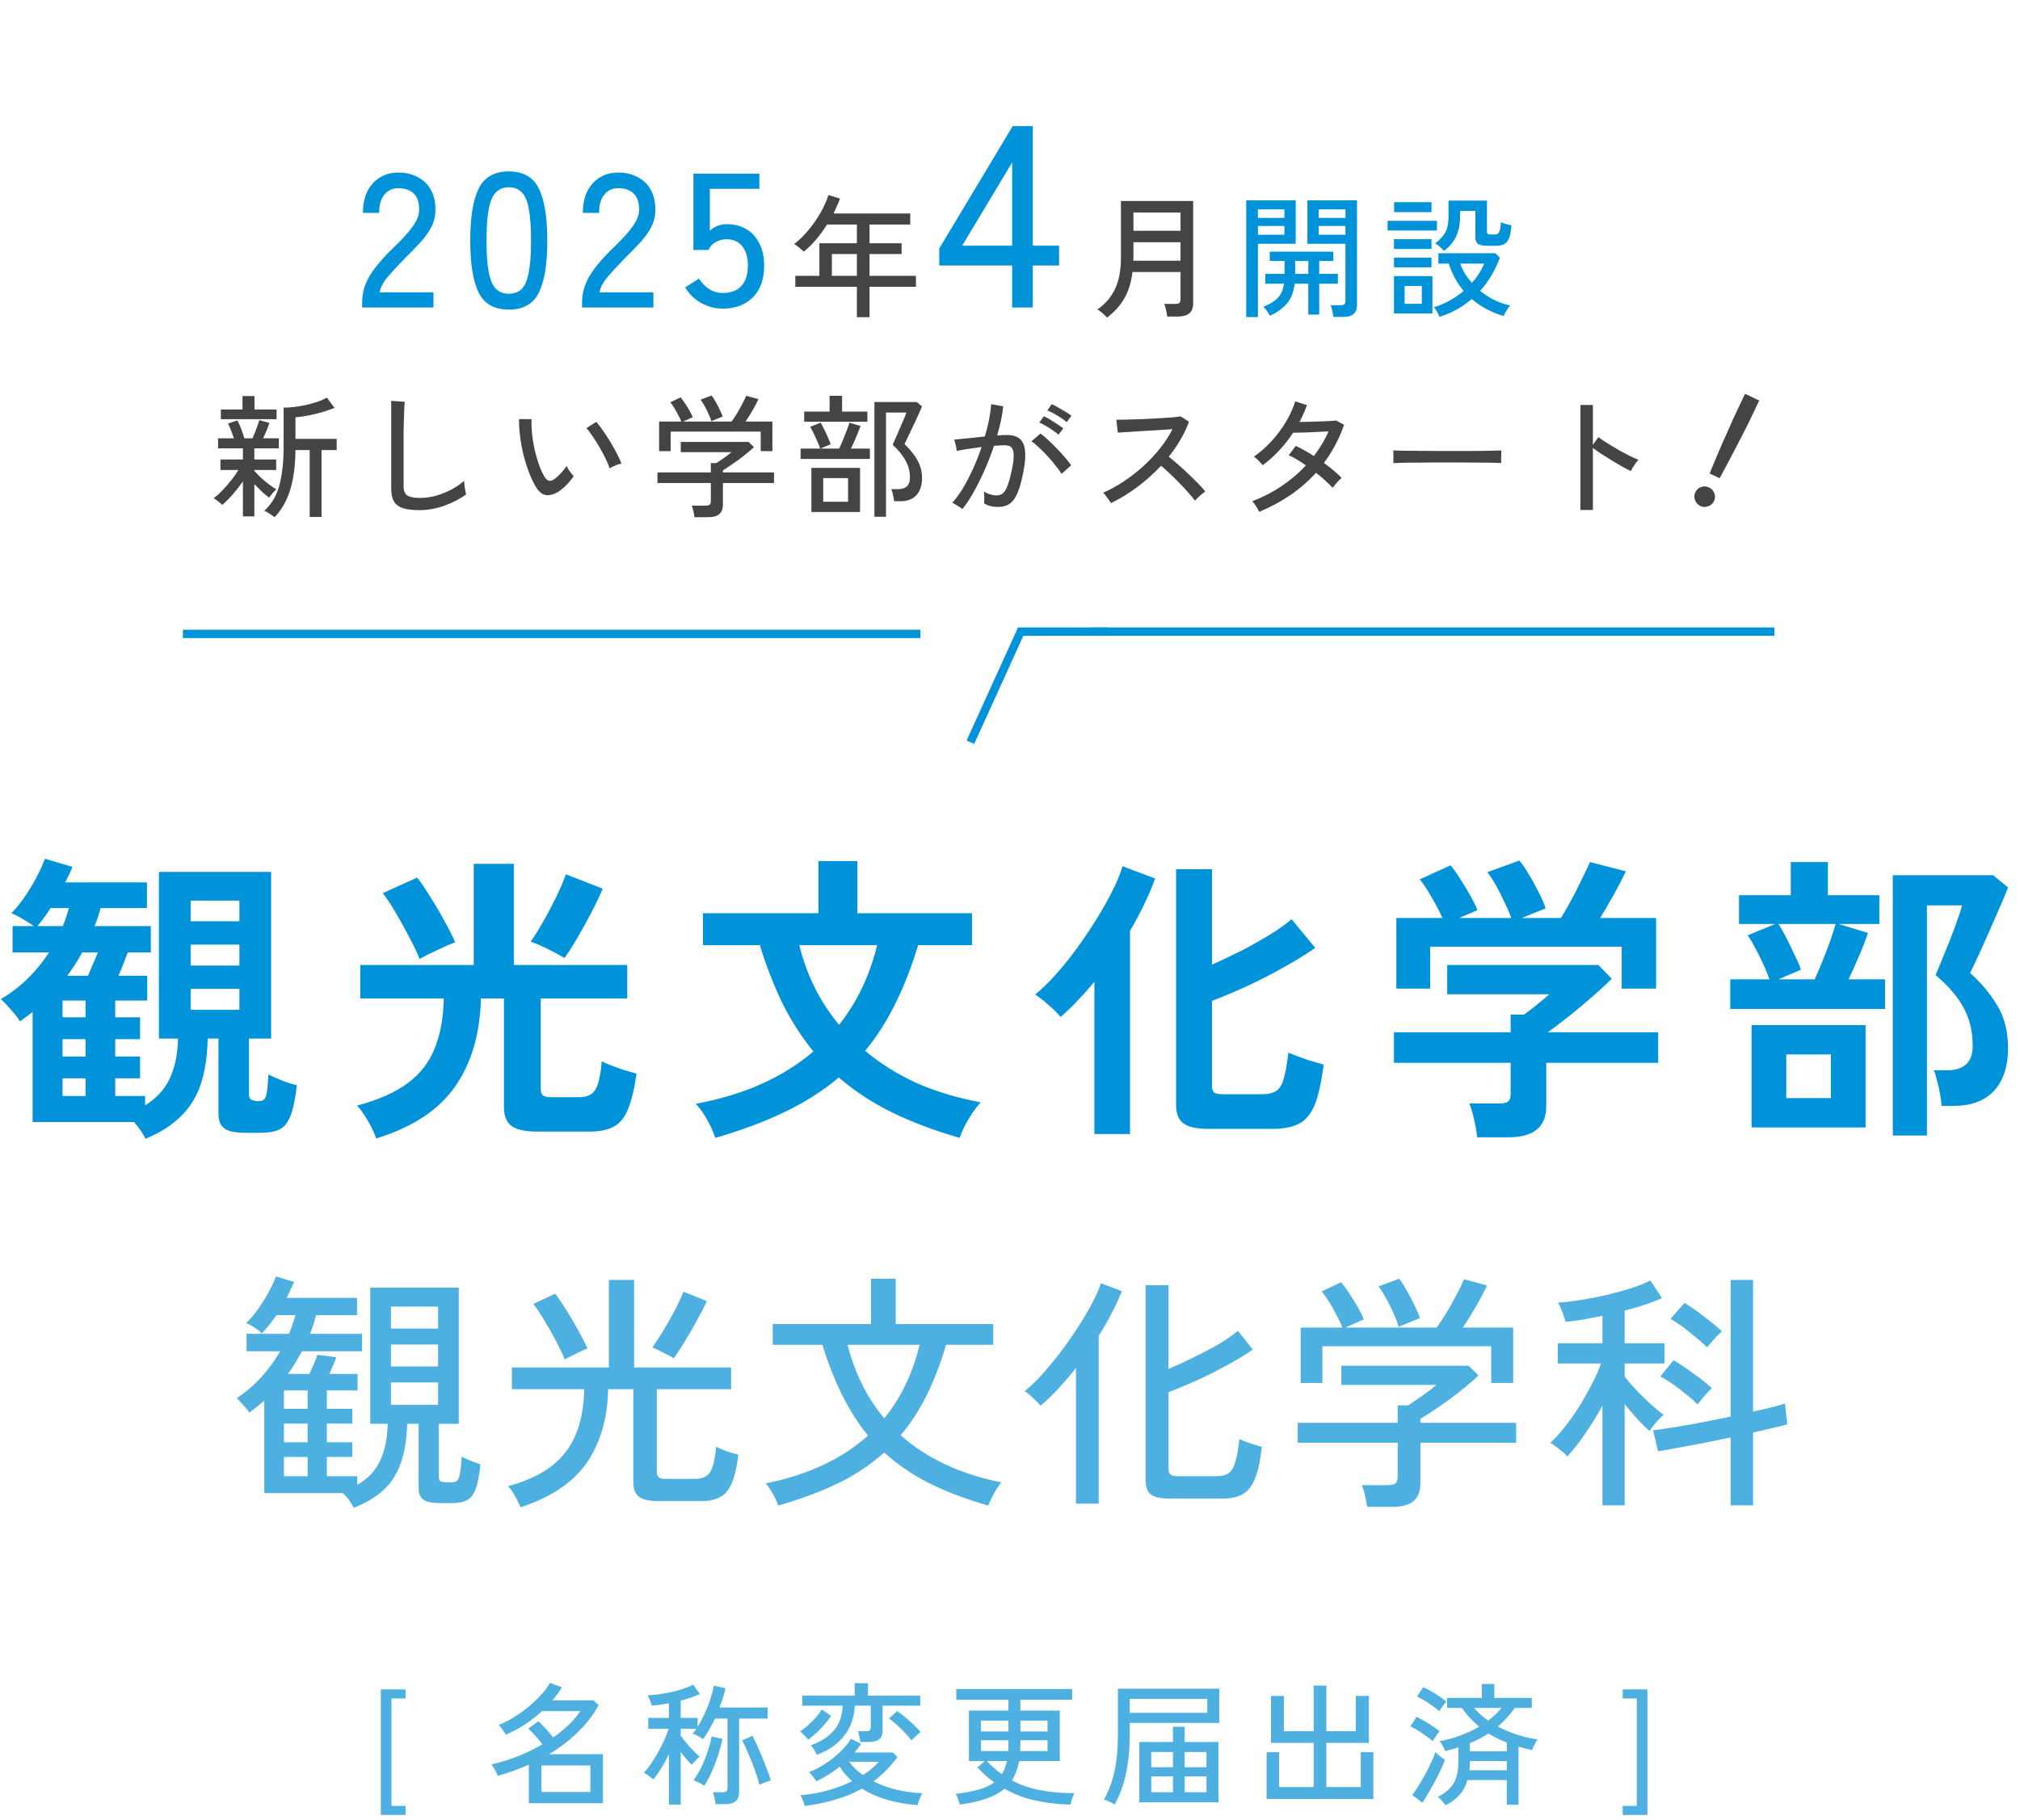
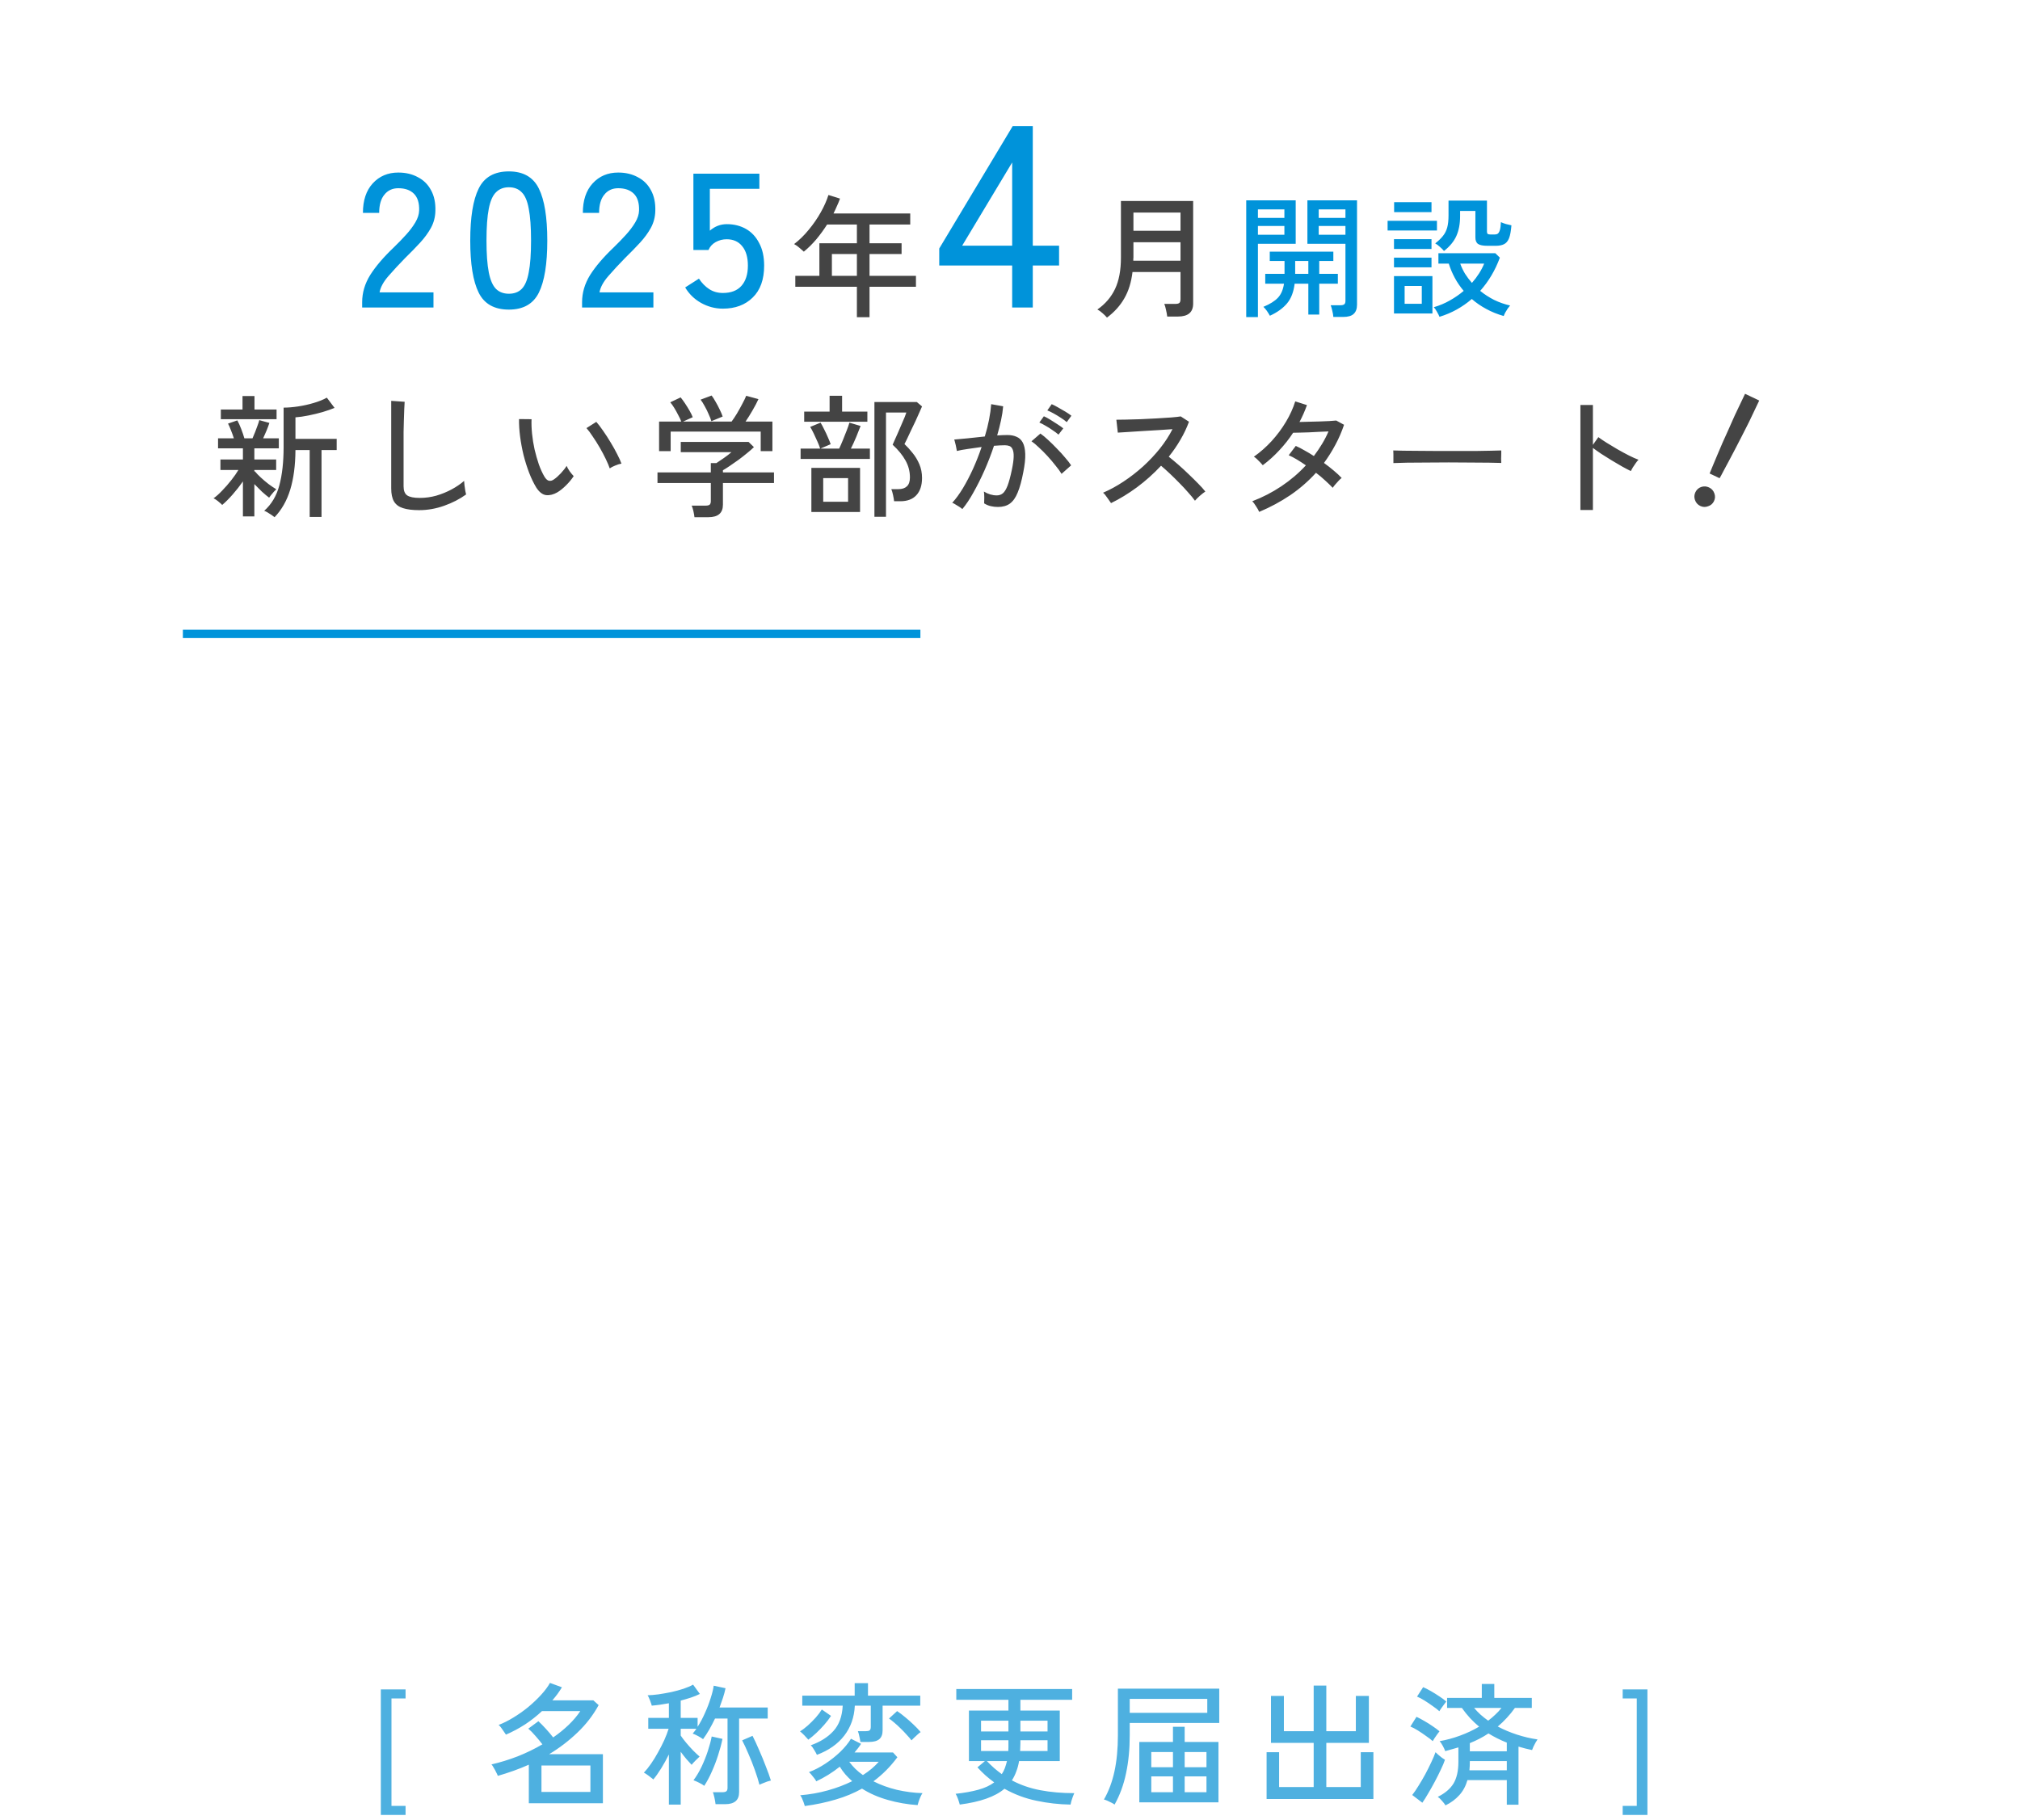
<svg xmlns="http://www.w3.org/2000/svg" width="243" height="219" viewBox="0 0 243 219" fill="none">
  <path d="M43.567 37V36.356C43.567 35.221 43.889 34.133 44.533 33.09C45.193 32.047 46.143 30.936 47.385 29.755C47.907 29.249 48.39 28.751 48.834 28.26C49.294 27.754 49.67 27.256 49.961 26.765C50.253 26.274 50.406 25.799 50.421 25.339C50.452 24.434 50.245 23.76 49.8 23.315C49.356 22.87 48.727 22.648 47.914 22.648C47.209 22.648 46.649 22.909 46.235 23.43C45.821 23.936 45.614 24.664 45.614 25.615H43.659C43.659 24.112 44.05 22.932 44.832 22.073C45.63 21.199 46.657 20.762 47.914 20.762C48.804 20.762 49.586 20.946 50.26 21.314C50.95 21.667 51.479 22.188 51.847 22.878C52.231 23.568 52.407 24.404 52.376 25.385C52.361 26.106 52.185 26.78 51.847 27.409C51.51 28.022 51.073 28.62 50.536 29.203C50 29.786 49.402 30.399 48.742 31.043C48.006 31.794 47.332 32.523 46.718 33.228C46.12 33.918 45.768 34.57 45.66 35.183H52.146V37H43.567ZM61.215 37.253C59.467 37.253 58.255 36.571 57.581 35.206C56.906 33.841 56.569 31.756 56.569 28.95C56.569 26.144 56.906 24.059 57.581 22.694C58.255 21.314 59.467 20.624 61.215 20.624C62.947 20.624 64.151 21.314 64.826 22.694C65.5 24.059 65.838 26.144 65.838 28.95C65.838 31.756 65.5 33.841 64.826 35.206C64.151 36.571 62.947 37.253 61.215 37.253ZM61.215 35.344C61.858 35.344 62.372 35.152 62.755 34.769C63.154 34.37 63.438 33.703 63.606 32.768C63.791 31.833 63.883 30.56 63.883 28.95C63.883 27.325 63.791 26.044 63.606 25.109C63.438 24.174 63.154 23.514 62.755 23.131C62.372 22.732 61.858 22.533 61.215 22.533C60.586 22.533 60.072 22.732 59.673 23.131C59.275 23.514 58.983 24.174 58.8 25.109C58.615 26.044 58.523 27.325 58.523 28.95C58.523 30.56 58.615 31.833 58.8 32.768C58.983 33.703 59.275 34.37 59.673 34.769C60.072 35.152 60.586 35.344 61.215 35.344ZM70.022 37V36.356C70.022 35.221 70.344 34.133 70.988 33.09C71.647 32.047 72.598 30.936 73.84 29.755C74.361 29.249 74.844 28.751 75.289 28.26C75.749 27.754 76.124 27.256 76.416 26.765C76.707 26.274 76.861 25.799 76.876 25.339C76.906 24.434 76.7 23.76 76.255 23.315C75.81 22.87 75.181 22.648 74.369 22.648C73.663 22.648 73.104 22.909 72.69 23.43C72.276 23.936 72.069 24.664 72.069 25.615H70.114C70.114 24.112 70.505 22.932 71.287 22.073C72.084 21.199 73.112 20.762 74.369 20.762C75.258 20.762 76.04 20.946 76.715 21.314C77.405 21.667 77.934 22.188 78.302 22.878C78.685 23.568 78.862 24.404 78.831 25.385C78.816 26.106 78.639 26.78 78.302 27.409C77.965 28.022 77.528 28.62 76.991 29.203C76.454 29.786 75.856 30.399 75.197 31.043C74.461 31.794 73.786 32.523 73.173 33.228C72.575 33.918 72.222 34.57 72.115 35.183H78.601V37H70.022ZM86.956 37.138C86.036 37.138 85.162 36.908 84.334 36.448C83.521 35.988 82.885 35.367 82.425 34.585L84.081 33.527C84.434 34.064 84.848 34.485 85.323 34.792C85.798 35.099 86.343 35.252 86.956 35.252C87.937 35.252 88.681 34.968 89.187 34.401C89.708 33.818 89.969 33.006 89.969 31.963C89.969 30.951 89.739 30.169 89.279 29.617C88.834 29.065 88.213 28.789 87.416 28.789C86.941 28.789 86.496 28.904 86.082 29.134C85.683 29.364 85.4 29.678 85.231 30.077H83.414V20.9H91.349V22.717H85.392V27.754C85.99 27.233 86.672 26.972 87.439 26.972C88.298 26.972 89.064 27.164 89.739 27.547C90.414 27.93 90.943 28.498 91.326 29.249C91.725 29.985 91.924 30.89 91.924 31.963C91.924 33.634 91.464 34.915 90.544 35.804C89.639 36.693 88.443 37.138 86.956 37.138ZM121.761 37V31.947H112.988V29.901L121.823 15.176H124.241V29.56H127.403V31.947H124.241V37H121.761ZM115.747 29.56H121.761V19.547L115.747 29.56ZM160.397 38.136C160.386 37.933 160.343 37.683 160.269 37.384C160.205 37.096 160.141 36.877 160.077 36.728H161.245C161.458 36.728 161.613 36.691 161.709 36.616C161.805 36.541 161.853 36.403 161.853 36.2V29.336H157.277V24.104H163.245V36.664C163.245 37.155 163.111 37.523 162.845 37.768C162.589 38.013 162.167 38.136 161.581 38.136H160.397ZM149.917 38.152V24.104L155.869 24.104V29.336L151.325 29.336V38.152H149.917ZM152.765 37.992C152.658 37.8 152.535 37.603 152.397 37.4C152.258 37.208 152.119 37.048 151.981 36.92C152.759 36.6 153.341 36.237 153.725 35.832C154.109 35.427 154.354 34.861 154.461 34.136H152.205V32.952H154.525V31.4L152.749 31.4V30.28L160.397 30.28V31.4H158.701V32.952H160.941V34.136H158.701V37.848H157.389V34.136H155.741C155.623 35.128 155.319 35.917 154.829 36.504C154.338 37.091 153.65 37.587 152.765 37.992ZM158.637 28.248H161.853V27.192H158.637V28.248ZM151.325 28.248L154.509 28.248V27.192L151.325 27.192V28.248ZM158.637 26.216H161.853V25.192H158.637V26.216ZM151.325 26.216L154.509 26.216V25.192L151.325 25.192V26.216ZM155.805 32.952H157.389V31.4H155.805V32.952ZM173.165 38.12C173.111 37.971 173.01 37.768 172.861 37.512C172.722 37.256 172.594 37.075 172.477 36.968C173.17 36.765 173.815 36.493 174.413 36.152C175.021 35.811 175.575 35.427 176.077 35C175.661 34.509 175.303 33.987 175.005 33.432C174.706 32.877 174.466 32.307 174.285 31.72H173.037V30.472H179.885L180.429 31C179.874 32.515 179.085 33.848 178.061 35C178.573 35.416 179.133 35.779 179.741 36.088C180.359 36.387 180.999 36.611 181.661 36.76C181.586 36.845 181.49 36.968 181.373 37.128C181.266 37.299 181.165 37.464 181.069 37.624C180.983 37.795 180.925 37.928 180.893 38.024C180.135 37.811 179.437 37.528 178.797 37.176C178.157 36.835 177.575 36.435 177.053 35.976C176.498 36.456 175.895 36.877 175.245 37.24C174.594 37.603 173.901 37.896 173.165 38.12ZM173.709 30.2C173.581 30.04 173.415 29.875 173.213 29.704C173.021 29.523 172.834 29.384 172.653 29.288C173.047 28.979 173.357 28.68 173.581 28.392C173.815 28.104 173.986 27.768 174.093 27.384C174.199 27 174.253 26.509 174.253 25.912V24.136H178.877V27.864C178.877 27.992 178.903 28.083 178.957 28.136C179.021 28.189 179.143 28.216 179.325 28.216H179.789C179.949 28.216 180.077 28.184 180.173 28.12C180.279 28.045 180.365 27.901 180.429 27.688C180.493 27.475 180.535 27.155 180.557 26.728C180.706 26.803 180.903 26.877 181.149 26.952C181.405 27.016 181.629 27.069 181.821 27.112C181.767 27.795 181.671 28.312 181.533 28.664C181.394 29.016 181.191 29.256 180.925 29.384C180.669 29.512 180.338 29.576 179.933 29.576H178.957C178.402 29.576 178.018 29.501 177.805 29.352C177.591 29.203 177.485 28.941 177.485 28.568V25.384H175.645V26.008C175.645 26.936 175.495 27.731 175.197 28.392C174.909 29.043 174.413 29.645 173.709 30.2ZM167.693 37.72V33.224H172.317V37.72H167.693ZM166.925 27.736V26.568H172.861V27.736H166.925ZM167.709 25.528V24.328H172.205V25.528H167.709ZM167.693 29.96V28.776H172.205V29.96H167.693ZM167.693 32.168V31H172.205V32.168H167.693ZM168.973 36.552H171.037V34.408H168.973V36.552ZM177.069 34.04C177.73 33.283 178.221 32.509 178.541 31.72H175.661C175.81 32.136 176.002 32.541 176.237 32.936C176.482 33.32 176.759 33.688 177.069 34.04Z" fill="#0093DA" />
  <path d="M103.082 38.168V34.504H95.674V33.192H98.57V29.272H103.082V27.016H99.498C99.103 27.635 98.671 28.227 98.202 28.792C97.733 29.347 97.231 29.843 96.698 30.28C96.57 30.163 96.394 30.008 96.17 29.816C95.946 29.624 95.733 29.475 95.53 29.368C96.17 28.877 96.762 28.296 97.306 27.624C97.861 26.952 98.341 26.253 98.746 25.528C99.151 24.803 99.456 24.115 99.658 23.464L101.05 23.896C100.944 24.195 100.821 24.493 100.682 24.792C100.554 25.091 100.416 25.389 100.266 25.688H109.498V27.016H104.602V29.272H108.458V30.568H104.602V33.192H110.186V34.504H104.602V38.168H103.082ZM100.074 33.192H103.082V30.568H100.074V33.192ZM133.165 38.216C133.047 38.067 132.871 37.891 132.637 37.688C132.413 37.485 132.205 37.336 132.013 37.24C132.962 36.579 133.671 35.752 134.141 34.76C134.61 33.768 134.845 32.515 134.845 31V24.184H143.533V36.536C143.533 37.571 142.925 38.088 141.709 38.088H140.413C140.391 37.875 140.343 37.608 140.269 37.288C140.205 36.979 140.135 36.739 140.061 36.568H141.373C141.607 36.568 141.773 36.531 141.869 36.456C141.965 36.371 142.013 36.216 142.013 35.992V32.728H136.237C136.087 33.976 135.757 35.037 135.245 35.912C134.743 36.787 134.05 37.555 133.165 38.216ZM136.333 31.368H142.013V29.144H136.349V30.984C136.349 31.048 136.343 31.112 136.333 31.176C136.333 31.24 136.333 31.304 136.333 31.368ZM136.349 27.768H142.013V25.576H136.349V27.768ZM33.03 62.232C32.945 62.157 32.822 62.067 32.662 61.96C32.502 61.853 32.342 61.752 32.182 61.656C32.022 61.56 31.889 61.496 31.782 61.464C32.667 60.675 33.275 59.651 33.606 58.392C33.947 57.123 34.118 55.581 34.118 53.768V49.048C34.641 49.048 35.222 49 35.862 48.904C36.502 48.808 37.126 48.669 37.734 48.488C38.353 48.307 38.881 48.093 39.318 47.848L40.246 49.08C39.862 49.24 39.387 49.405 38.822 49.576C38.267 49.736 37.697 49.875 37.11 49.992C36.534 50.109 36.011 50.184 35.542 50.216V52.808H40.502V54.152H38.678V62.2H37.254V54.152H35.542C35.531 55.987 35.323 57.571 34.918 58.904C34.513 60.237 33.883 61.347 33.03 62.232ZM29.222 62.136V57.928C28.859 58.451 28.449 58.973 27.99 59.496C27.542 60.008 27.121 60.429 26.726 60.76C26.673 60.685 26.577 60.595 26.438 60.488C26.31 60.371 26.177 60.264 26.038 60.168C25.899 60.061 25.782 59.992 25.686 59.96C26.006 59.736 26.353 59.427 26.726 59.032C27.11 58.637 27.478 58.216 27.83 57.768C28.182 57.32 28.465 56.915 28.678 56.552H26.518V55.288H29.222V53.944H26.23V52.744H28.134C28.038 52.435 27.921 52.109 27.782 51.768C27.654 51.427 27.537 51.16 27.43 50.968L28.55 50.584C28.699 50.851 28.854 51.192 29.014 51.608C29.174 52.024 29.302 52.403 29.398 52.744H30.374C30.481 52.509 30.587 52.253 30.694 51.976C30.801 51.688 30.902 51.416 30.998 51.16C31.094 50.904 31.158 50.701 31.19 50.552L32.406 50.888C32.321 51.155 32.209 51.459 32.07 51.8C31.931 52.131 31.793 52.445 31.654 52.744H33.542V53.944H30.598V55.288H33.222V56.552H30.598V56.744L30.646 56.696C30.827 56.92 31.067 57.171 31.366 57.448C31.665 57.725 31.979 57.992 32.31 58.248C32.641 58.493 32.95 58.701 33.238 58.872C33.174 58.925 33.078 59.021 32.95 59.16C32.833 59.288 32.721 59.421 32.614 59.56C32.507 59.688 32.427 59.795 32.374 59.88C32.129 59.699 31.841 59.459 31.51 59.16C31.19 58.851 30.886 58.547 30.598 58.248V62.136H29.222ZM26.566 50.44V49.272H29.174V47.656H30.614V49.272H33.27V50.44H26.566ZM50.422 61.384C49.633 61.384 48.987 61.304 48.486 61.144C47.995 60.995 47.633 60.728 47.398 60.344C47.174 59.96 47.062 59.437 47.062 58.776V48.232L48.678 48.344C48.667 48.515 48.651 48.813 48.63 49.24C48.609 49.667 48.593 50.136 48.582 50.648C48.571 51.043 48.561 51.48 48.55 51.96C48.55 52.429 48.55 52.931 48.55 53.464V58.52C48.55 59.043 48.694 59.405 48.982 59.608C49.281 59.811 49.787 59.912 50.502 59.912C51.174 59.912 51.835 59.821 52.486 59.64C53.137 59.448 53.75 59.197 54.326 58.888C54.902 58.579 55.403 58.237 55.83 57.864C55.841 58.003 55.857 58.184 55.878 58.408C55.91 58.632 55.942 58.851 55.974 59.064C56.017 59.267 56.049 59.411 56.07 59.496C55.302 60.051 54.422 60.504 53.43 60.856C52.438 61.208 51.435 61.384 50.422 61.384ZM67.046 59.24C66.587 59.507 66.139 59.619 65.702 59.576C65.265 59.523 64.865 59.213 64.502 58.648C64.193 58.136 63.91 57.549 63.654 56.888C63.398 56.216 63.174 55.507 62.982 54.76C62.801 54.003 62.662 53.256 62.566 52.52C62.47 51.773 62.427 51.075 62.438 50.424L63.942 50.44C63.921 50.984 63.942 51.571 64.006 52.2C64.07 52.829 64.171 53.459 64.31 54.088C64.459 54.717 64.63 55.315 64.822 55.88C65.025 56.445 65.249 56.936 65.494 57.352C65.675 57.651 65.862 57.816 66.054 57.848C66.246 57.88 66.438 57.827 66.63 57.688C66.897 57.507 67.174 57.261 67.462 56.952C67.761 56.632 67.995 56.333 68.166 56.056C68.241 56.248 68.363 56.467 68.534 56.712C68.715 56.957 68.875 57.149 69.014 57.288C68.779 57.651 68.475 58.019 68.102 58.392C67.739 58.755 67.387 59.037 67.046 59.24ZM73.35 56.36C73.254 56.072 73.099 55.704 72.886 55.256C72.673 54.808 72.427 54.344 72.15 53.864C71.873 53.384 71.59 52.936 71.302 52.52C71.025 52.093 70.774 51.757 70.55 51.512L71.734 50.76C71.979 51.037 72.251 51.395 72.55 51.832C72.859 52.269 73.163 52.739 73.462 53.24C73.761 53.731 74.022 54.2 74.246 54.648C74.481 55.096 74.651 55.475 74.758 55.784C74.513 55.827 74.257 55.907 73.99 56.024C73.723 56.131 73.51 56.243 73.35 56.36ZM83.542 62.232C83.521 62.029 83.478 61.784 83.414 61.496C83.35 61.219 83.281 61 83.206 60.84H84.886C85.11 60.84 85.27 60.803 85.366 60.728C85.462 60.643 85.51 60.499 85.51 60.296V58.12H79.094V56.84H85.51V55.72H86.182C86.438 55.549 86.737 55.347 87.078 55.112C87.43 54.867 87.734 54.632 87.99 54.408H81.894V53.176H90.054L90.694 53.8C90.491 54.003 90.225 54.237 89.894 54.504C89.574 54.771 89.227 55.043 88.854 55.32C88.481 55.587 88.129 55.832 87.798 56.056C87.467 56.28 87.19 56.456 86.966 56.584V56.84H93.11V58.12H86.966V60.728C86.966 61.731 86.385 62.232 85.222 62.232H83.542ZM79.286 54.28V50.728H81.958C81.873 50.493 81.75 50.232 81.59 49.944C81.441 49.645 81.281 49.357 81.11 49.08C80.939 48.803 80.779 48.579 80.63 48.408L81.878 47.816C82.038 48.008 82.214 48.248 82.406 48.536C82.598 48.824 82.779 49.117 82.95 49.416C83.121 49.715 83.249 49.976 83.334 50.2L82.166 50.728H88.006C88.198 50.472 88.411 50.152 88.646 49.768C88.881 49.373 89.099 48.979 89.302 48.584C89.515 48.189 89.67 47.869 89.766 47.624L91.238 48.024C91.067 48.408 90.833 48.856 90.534 49.368C90.246 49.869 89.963 50.323 89.686 50.728H92.918V54.28H91.51V51.928H80.678V54.28H79.286ZM85.574 50.68C85.51 50.445 85.403 50.168 85.254 49.848C85.115 49.517 84.955 49.192 84.774 48.872C84.603 48.552 84.438 48.291 84.278 48.088L85.606 47.592C85.755 47.784 85.915 48.035 86.086 48.344C86.267 48.653 86.433 48.968 86.582 49.288C86.742 49.608 86.859 49.885 86.934 50.12L85.574 50.68ZM105.19 62.184V48.376H110.294L110.918 48.904C110.865 49.043 110.763 49.272 110.614 49.592C110.475 49.901 110.315 50.259 110.134 50.664C109.953 51.059 109.766 51.448 109.574 51.832C109.393 52.216 109.233 52.557 109.094 52.856C108.955 53.144 108.859 53.336 108.806 53.432C109.137 53.741 109.462 54.099 109.782 54.504C110.113 54.909 110.385 55.363 110.598 55.864C110.811 56.365 110.918 56.915 110.918 57.512C110.918 58.408 110.689 59.101 110.23 59.592C109.782 60.072 109.142 60.312 108.31 60.312H107.558C107.537 60.109 107.494 59.859 107.43 59.56C107.366 59.261 107.297 59.027 107.222 58.856H108.07C108.518 58.856 108.859 58.744 109.094 58.52C109.339 58.296 109.462 57.939 109.462 57.448C109.462 56.723 109.286 56.045 108.934 55.416C108.582 54.776 108.065 54.141 107.382 53.512C107.414 53.427 107.489 53.256 107.606 53C107.723 52.744 107.857 52.445 108.006 52.104C108.155 51.752 108.305 51.405 108.454 51.064C108.603 50.723 108.731 50.424 108.838 50.168C108.945 49.901 109.009 49.725 109.03 49.64H106.582V62.184H105.19ZM97.606 61.608V56.296H103.462V61.608H97.606ZM96.31 55.224V53.976H98.662C98.598 53.752 98.491 53.475 98.342 53.144C98.193 52.803 98.038 52.467 97.878 52.136C97.718 51.805 97.579 51.549 97.462 51.368L98.71 50.856C98.838 51.059 98.982 51.325 99.142 51.656C99.313 51.987 99.467 52.317 99.606 52.648C99.755 52.979 99.862 53.245 99.926 53.448L98.694 53.976H100.95C101.089 53.688 101.238 53.347 101.398 52.952C101.569 52.547 101.723 52.157 101.862 51.784C102.011 51.4 102.118 51.091 102.182 50.856L103.526 51.256C103.387 51.629 103.211 52.072 102.998 52.584C102.785 53.096 102.571 53.56 102.358 53.976H104.646V55.224H96.31ZM96.742 50.744V49.528H99.798V47.624H101.302V49.528H104.342V50.744H96.742ZM99.03 60.376H102.022V57.528H99.03V60.376ZM115.766 61.256C115.702 61.192 115.59 61.107 115.43 61C115.27 60.893 115.105 60.792 114.934 60.696C114.774 60.589 114.646 60.525 114.55 60.504C114.987 60.024 115.419 59.432 115.846 58.728C116.273 58.013 116.678 57.235 117.062 56.392C117.446 55.539 117.787 54.669 118.086 53.784C117.51 53.859 116.95 53.939 116.406 54.024C115.873 54.099 115.441 54.179 115.11 54.264C115.099 54.168 115.073 54.029 115.03 53.848C114.998 53.656 114.955 53.469 114.902 53.288C114.859 53.096 114.822 52.963 114.79 52.888C115.163 52.856 115.691 52.808 116.374 52.744C117.057 52.669 117.755 52.595 118.47 52.52C118.683 51.827 118.854 51.149 118.982 50.488C119.11 49.827 119.195 49.208 119.238 48.632L120.678 48.888C120.635 49.411 120.55 49.971 120.422 50.568C120.294 51.155 120.139 51.763 119.958 52.392C120.459 52.36 120.87 52.344 121.19 52.344C121.606 52.344 121.969 52.413 122.278 52.552C122.598 52.68 122.849 52.909 123.03 53.24C123.211 53.571 123.313 54.029 123.334 54.616C123.355 55.203 123.275 55.944 123.094 56.84C122.902 57.853 122.678 58.664 122.422 59.272C122.177 59.88 121.862 60.323 121.478 60.6C121.105 60.867 120.63 61 120.054 61C119.755 61 119.467 60.968 119.19 60.904C118.913 60.84 118.646 60.728 118.39 60.568C118.401 60.376 118.406 60.136 118.406 59.848C118.406 59.56 118.39 59.325 118.358 59.144C118.859 59.453 119.377 59.608 119.91 59.608C120.198 59.608 120.443 59.523 120.646 59.352C120.849 59.181 121.035 58.877 121.206 58.44C121.377 57.992 121.547 57.363 121.718 56.552C121.857 55.891 121.931 55.363 121.942 54.968C121.953 54.573 121.91 54.275 121.814 54.072C121.729 53.869 121.606 53.736 121.446 53.672C121.286 53.608 121.099 53.576 120.886 53.576C120.715 53.576 120.518 53.581 120.294 53.592C120.07 53.603 119.83 53.619 119.574 53.64C119.243 54.632 118.865 55.613 118.438 56.584C118.011 57.544 117.569 58.429 117.11 59.24C116.662 60.051 116.214 60.723 115.766 61.256ZM127.702 57.016C127.531 56.728 127.291 56.397 126.982 56.024C126.683 55.64 126.358 55.256 126.006 54.872C125.654 54.488 125.307 54.141 124.966 53.832C124.635 53.512 124.342 53.267 124.086 53.096L125.158 52.168C125.435 52.36 125.745 52.616 126.086 52.936C126.438 53.256 126.79 53.603 127.142 53.976C127.505 54.339 127.835 54.701 128.134 55.064C128.443 55.416 128.683 55.725 128.854 55.992L127.702 57.016ZM127.334 52.296C127.142 52.125 126.907 51.949 126.63 51.768C126.363 51.576 126.086 51.4 125.798 51.24C125.51 51.069 125.254 50.936 125.03 50.84L125.574 50.088C125.777 50.173 126.027 50.307 126.326 50.488C126.625 50.669 126.918 50.856 127.206 51.048C127.505 51.24 127.739 51.405 127.91 51.544L127.334 52.296ZM128.326 50.792C128.134 50.621 127.894 50.445 127.606 50.264C127.329 50.083 127.046 49.912 126.758 49.752C126.47 49.592 126.214 49.469 125.99 49.384L126.518 48.632C126.721 48.717 126.971 48.845 127.27 49.016C127.579 49.187 127.883 49.363 128.182 49.544C128.481 49.725 128.715 49.885 128.886 50.024L128.326 50.792ZM133.654 60.536C133.547 60.376 133.398 60.163 133.206 59.896C133.025 59.619 132.854 59.416 132.694 59.288C133.515 58.936 134.337 58.488 135.158 57.944C135.979 57.4 136.763 56.792 137.51 56.12C138.257 55.437 138.934 54.717 139.542 53.96C140.15 53.192 140.651 52.419 141.046 51.64C140.555 51.672 139.995 51.709 139.366 51.752C138.747 51.784 138.118 51.821 137.478 51.864C136.849 51.907 136.267 51.944 135.734 51.976C135.201 52.008 134.779 52.035 134.47 52.056L134.294 50.504C134.55 50.504 134.939 50.499 135.462 50.488C135.985 50.477 136.566 50.461 137.206 50.44C137.857 50.408 138.502 50.376 139.142 50.344C139.793 50.301 140.374 50.264 140.886 50.232C141.409 50.189 141.793 50.147 142.038 50.104L143.03 50.744C142.763 51.48 142.422 52.2 142.006 52.904C141.601 53.608 141.131 54.291 140.598 54.952C140.961 55.24 141.35 55.565 141.766 55.928C142.182 56.291 142.593 56.669 142.998 57.064C143.403 57.448 143.782 57.821 144.134 58.184C144.486 58.536 144.774 58.856 144.998 59.144C144.817 59.261 144.598 59.432 144.342 59.656C144.097 59.869 143.899 60.067 143.75 60.248C143.537 59.949 143.265 59.619 142.934 59.256C142.614 58.883 142.262 58.504 141.878 58.12C141.494 57.725 141.11 57.347 140.726 56.984C140.342 56.621 139.99 56.307 139.67 56.04C138.785 56.989 137.819 57.853 136.774 58.632C135.729 59.4 134.689 60.035 133.654 60.536ZM151.478 61.592C151.393 61.389 151.259 61.155 151.078 60.888C150.907 60.611 150.763 60.419 150.646 60.312C151.883 59.843 153.051 59.24 154.15 58.504C155.249 57.768 156.23 56.931 157.094 55.992C156.742 55.747 156.39 55.517 156.038 55.304C155.686 55.091 155.35 54.915 155.03 54.776L155.878 53.656C156.219 53.805 156.571 53.987 156.934 54.2C157.307 54.403 157.681 54.627 158.054 54.872C158.406 54.403 158.731 53.923 159.03 53.432C159.329 52.941 159.59 52.435 159.814 51.912C159.473 51.923 159.094 51.939 158.678 51.96C158.262 51.981 157.846 52.003 157.43 52.024C157.025 52.035 156.651 52.045 156.31 52.056C155.979 52.067 155.729 52.072 155.558 52.072C155.078 52.808 154.529 53.507 153.91 54.168C153.302 54.829 152.635 55.432 151.91 55.976C151.835 55.88 151.729 55.763 151.59 55.624C151.462 55.485 151.329 55.352 151.19 55.224C151.051 55.096 150.934 55.005 150.838 54.952C151.595 54.419 152.305 53.795 152.966 53.08C153.627 52.355 154.203 51.581 154.694 50.76C155.185 49.939 155.558 49.117 155.814 48.296L157.222 48.744C156.977 49.437 156.678 50.115 156.326 50.776C156.678 50.765 157.067 50.755 157.494 50.744C157.921 50.733 158.342 50.723 158.758 50.712C159.185 50.691 159.569 50.675 159.91 50.664C160.262 50.643 160.539 50.621 160.742 50.6L161.686 51.112C161.398 51.965 161.046 52.776 160.63 53.544C160.225 54.301 159.771 55.021 159.27 55.704C159.697 56.013 160.091 56.323 160.454 56.632C160.827 56.941 161.142 57.235 161.398 57.512C161.302 57.576 161.179 57.688 161.03 57.848C160.891 57.997 160.753 58.152 160.614 58.312C160.486 58.461 160.39 58.589 160.326 58.696C160.059 58.419 159.755 58.125 159.414 57.816C159.073 57.496 158.705 57.187 158.31 56.888C157.403 57.891 156.374 58.787 155.222 59.576C154.07 60.355 152.822 61.027 151.478 61.592ZM167.622 55.72C167.622 55.624 167.622 55.475 167.622 55.272C167.622 55.059 167.622 54.851 167.622 54.648C167.622 54.445 167.617 54.296 167.606 54.2C167.873 54.211 168.273 54.221 168.806 54.232C169.339 54.232 169.958 54.237 170.662 54.248C171.377 54.248 172.129 54.253 172.918 54.264C173.718 54.264 174.513 54.264 175.302 54.264C176.102 54.264 176.854 54.264 177.558 54.264C178.262 54.253 178.881 54.243 179.414 54.232C179.947 54.221 180.342 54.211 180.598 54.2C180.598 54.232 180.598 54.28 180.598 54.344C180.598 54.408 180.598 54.477 180.598 54.552C180.598 54.744 180.593 54.963 180.582 55.208C180.582 55.443 180.587 55.608 180.598 55.704C180.267 55.693 179.777 55.683 179.126 55.672C178.475 55.661 177.729 55.656 176.886 55.656C176.054 55.645 175.185 55.64 174.278 55.64C173.371 55.64 172.486 55.645 171.622 55.656C170.758 55.656 169.974 55.661 169.27 55.672C168.577 55.683 168.027 55.699 167.622 55.72ZM190.118 61.368V48.728H191.622V53.528L192.278 52.6C192.534 52.792 192.865 53.016 193.27 53.272C193.686 53.528 194.129 53.795 194.598 54.072C195.067 54.339 195.521 54.584 195.958 54.808C196.406 55.032 196.79 55.203 197.11 55.32C197.025 55.395 196.918 55.523 196.79 55.704C196.662 55.885 196.539 56.067 196.422 56.248C196.315 56.429 196.235 56.573 196.182 56.68C195.894 56.541 195.547 56.36 195.142 56.136C194.737 55.901 194.31 55.651 193.862 55.384C193.425 55.117 193.009 54.856 192.614 54.6C192.219 54.333 191.889 54.099 191.622 53.896V61.368H190.118Z" fill="#444444" />
  <path d="M205.663 56.972C205.741 56.783 205.859 56.494 206.019 56.106C206.179 55.717 206.363 55.278 206.571 54.787C206.78 54.296 206.995 53.79 207.218 53.269C207.452 52.752 207.673 52.261 207.882 51.796C208.091 51.331 208.268 50.932 208.414 50.599C208.559 50.267 208.659 50.045 208.712 49.932L209.925 47.384L211.629 48.195L210.416 50.743C210.363 50.855 210.253 51.073 210.087 51.396C209.921 51.718 209.723 52.107 209.493 52.563C209.264 53.019 209.017 53.497 208.753 53.999C208.489 54.501 208.233 54.988 207.983 55.459C207.734 55.93 207.509 56.35 207.308 56.719C207.118 57.093 206.969 57.367 206.861 57.542L205.663 56.972ZM204.538 60.88C204.231 60.733 204.018 60.494 203.9 60.162C203.788 59.845 203.804 59.533 203.951 59.226C204.097 58.919 204.328 58.709 204.645 58.596C204.973 58.488 205.29 58.508 205.597 58.654C205.904 58.8 206.114 59.031 206.227 59.349C206.349 59.671 206.338 59.985 206.192 60.292C206.046 60.599 205.809 60.807 205.481 60.914C205.159 61.037 204.845 61.026 204.538 60.88Z" fill="#444444" />
  <path d="M22 76.273L110.721 76.273" stroke="#0093DA" />
-   <path d="M116.737 89.308L122.786 76L133.272 76" stroke="#0093DA" />
-   <path d="M131.193 76L213.462 76" stroke="#0093DA" />
  <path d="M45.813 218.384V203.28H48.789V204.368H47.093V217.296H48.789V218.384H45.813ZM63.616 216.976V212.336C63.019 212.603 62.405 212.848 61.776 213.072C61.147 213.296 60.517 213.499 59.888 213.68C59.845 213.563 59.776 213.413 59.68 213.232C59.595 213.051 59.499 212.875 59.392 212.704C59.296 212.523 59.205 212.389 59.12 212.304C60.187 212.059 61.243 211.733 62.288 211.328C63.333 210.912 64.32 210.432 65.248 209.888C65.024 209.589 64.752 209.259 64.432 208.896C64.112 208.523 63.819 208.224 63.552 208L64.768 207.104C65.024 207.339 65.323 207.643 65.664 208.016C66.005 208.389 66.299 208.736 66.544 209.056C67.227 208.587 67.845 208.085 68.4 207.552C68.965 207.008 69.435 206.453 69.808 205.888H65.2C64.571 206.475 63.893 207.008 63.168 207.488C62.443 207.957 61.675 208.368 60.864 208.72C60.821 208.645 60.741 208.528 60.624 208.368C60.517 208.208 60.405 208.048 60.288 207.888C60.171 207.728 60.069 207.616 59.984 207.552C60.549 207.339 61.136 207.045 61.744 206.672C62.363 206.299 62.96 205.877 63.536 205.408C64.112 204.928 64.629 204.437 65.088 203.936C65.547 203.435 65.904 202.955 66.16 202.496L67.6 203.024C67.429 203.301 67.248 203.573 67.056 203.84C66.864 204.096 66.661 204.347 66.448 204.592H71.376L72.016 205.168C71.344 206.395 70.491 207.499 69.456 208.48C68.432 209.461 67.301 210.325 66.064 211.072H72.528V216.976H63.616ZM65.136 215.616H71.024V212.432H65.136V215.616ZM80.464 217.136V211.104C80.176 211.691 79.867 212.251 79.536 212.784C79.205 213.317 78.891 213.76 78.592 214.112C78.528 214.048 78.421 213.963 78.272 213.856C78.133 213.739 77.984 213.627 77.824 213.52C77.675 213.413 77.552 213.339 77.456 213.296C77.733 213.008 78.016 212.656 78.304 212.24C78.603 211.813 78.885 211.355 79.152 210.864C79.429 210.373 79.68 209.883 79.904 209.392C80.128 208.891 80.304 208.432 80.432 208.016H77.984V206.704H80.464V204.944C79.739 205.083 79.051 205.179 78.4 205.232C78.389 205.147 78.352 205.024 78.288 204.864C78.235 204.693 78.171 204.528 78.096 204.368C78.032 204.197 77.968 204.069 77.904 203.984C78.288 203.973 78.725 203.936 79.216 203.872C79.717 203.797 80.229 203.707 80.752 203.6C81.275 203.483 81.765 203.349 82.224 203.2C82.693 203.04 83.077 202.875 83.376 202.704L84.192 203.824C83.893 203.973 83.541 204.117 83.136 204.256C82.741 204.384 82.325 204.507 81.888 204.624V206.704H83.92V207.776C84.24 207.285 84.533 206.736 84.8 206.128C85.077 205.52 85.307 204.923 85.488 204.336C85.68 203.749 85.803 203.248 85.856 202.832L87.28 203.136C87.205 203.499 87.104 203.877 86.976 204.272C86.848 204.656 86.709 205.051 86.56 205.456H92.352V206.784H88.912V215.648C88.912 216.608 88.352 217.088 87.232 217.088H86.08C86.059 216.896 86.016 216.645 85.952 216.336C85.888 216.037 85.824 215.808 85.76 215.648H86.912C87.125 215.648 87.28 215.611 87.376 215.536C87.472 215.461 87.52 215.323 87.52 215.12V206.784H86.016C85.792 207.253 85.557 207.701 85.312 208.128C85.067 208.555 84.821 208.933 84.576 209.264C84.416 209.147 84.219 209.024 83.984 208.896C83.749 208.768 83.531 208.667 83.328 208.592C83.403 208.507 83.477 208.416 83.552 208.32C83.627 208.224 83.701 208.123 83.776 208.016H81.888V208.832C82.059 209.088 82.277 209.376 82.544 209.696C82.811 210.016 83.088 210.325 83.376 210.624C83.675 210.923 83.936 211.168 84.16 211.36C84.021 211.488 83.856 211.648 83.664 211.84C83.472 212.032 83.317 212.203 83.2 212.352C83.029 212.171 82.821 211.941 82.576 211.664C82.341 211.387 82.112 211.093 81.888 210.784V217.136H80.464ZM91.36 214.752C91.221 214.208 91.035 213.611 90.8 212.96C90.565 212.299 90.309 211.653 90.032 211.024C89.765 210.395 89.515 209.856 89.28 209.408L90.528 208.864C90.784 209.365 91.051 209.941 91.328 210.592C91.616 211.243 91.883 211.893 92.128 212.544C92.384 213.184 92.587 213.749 92.736 214.24C92.629 214.261 92.48 214.304 92.288 214.368C92.107 214.432 91.931 214.501 91.76 214.576C91.589 214.64 91.456 214.699 91.36 214.752ZM84.72 214.88C84.592 214.773 84.389 214.651 84.112 214.512C83.835 214.373 83.605 214.272 83.424 214.208C83.765 213.76 84.085 213.227 84.384 212.608C84.683 211.979 84.939 211.339 85.152 210.688C85.365 210.037 85.52 209.456 85.616 208.944L86.912 209.232C86.784 209.861 86.608 210.517 86.384 211.2C86.171 211.872 85.92 212.528 85.632 213.168C85.355 213.797 85.051 214.368 84.72 214.88ZM96.816 217.312C96.784 217.195 96.736 217.045 96.672 216.864C96.608 216.693 96.539 216.523 96.464 216.352C96.389 216.192 96.32 216.08 96.256 216.016C97.419 215.92 98.533 215.723 99.6 215.424C100.667 215.125 101.637 214.757 102.512 214.32C102.224 214.064 101.952 213.792 101.696 213.504C101.451 213.216 101.227 212.907 101.024 212.576C100.128 213.291 99.184 213.877 98.192 214.336C98.149 214.24 98.075 214.123 97.968 213.984C97.861 213.845 97.749 213.707 97.632 213.568C97.515 213.419 97.408 213.307 97.312 213.232C97.973 212.987 98.635 212.645 99.296 212.208C99.957 211.771 100.56 211.291 101.104 210.768C101.648 210.235 102.069 209.717 102.368 209.216L103.584 209.824C103.477 209.995 103.355 210.171 103.216 210.352C103.088 210.523 102.949 210.693 102.8 210.864H107.424L107.952 211.44C107.525 212.016 107.072 212.544 106.592 213.024C106.112 213.504 105.605 213.941 105.072 214.336C105.936 214.773 106.875 215.115 107.888 215.36C108.912 215.595 109.941 215.728 110.976 215.76C110.901 215.856 110.821 216 110.736 216.192C110.651 216.384 110.576 216.576 110.512 216.768C110.448 216.96 110.405 217.104 110.384 217.2C109.147 217.115 107.952 216.907 106.8 216.576C105.659 216.256 104.624 215.803 103.696 215.216C102.725 215.76 101.669 216.197 100.528 216.528C99.387 216.869 98.149 217.131 96.816 217.312ZM98.272 211.152C98.208 211.003 98.096 210.8 97.936 210.544C97.787 210.288 97.653 210.107 97.536 210C98.677 209.595 99.584 209.024 100.256 208.288C100.939 207.541 101.312 206.523 101.376 205.232H96.512V204.032H102.816V202.528H104.416V204.032H110.704V205.232H106.176V208.192C106.176 208.683 106.043 209.04 105.776 209.264C105.509 209.488 105.099 209.6 104.544 209.6H103.504C103.483 209.419 103.44 209.195 103.376 208.928C103.323 208.661 103.264 208.453 103.2 208.304H104.16C104.373 208.304 104.523 208.272 104.608 208.208C104.704 208.133 104.752 207.995 104.752 207.792V205.232H102.832C102.768 206.619 102.347 207.819 101.568 208.832C100.789 209.845 99.691 210.619 98.272 211.152ZM109.648 209.408C109.499 209.205 109.307 208.981 109.072 208.736C108.848 208.48 108.603 208.224 108.336 207.968C108.08 207.712 107.829 207.483 107.584 207.28C107.339 207.067 107.125 206.901 106.944 206.784L107.92 205.888C108.229 206.091 108.555 206.336 108.896 206.624C109.248 206.912 109.584 207.211 109.904 207.52C110.235 207.829 110.517 208.128 110.752 208.416C110.667 208.459 110.549 208.549 110.4 208.688C110.251 208.816 110.107 208.949 109.968 209.088C109.829 209.216 109.723 209.323 109.648 209.408ZM97.232 209.328C97.179 209.253 97.088 209.152 96.96 209.024C96.843 208.885 96.715 208.752 96.576 208.624C96.448 208.496 96.336 208.4 96.24 208.336C96.539 208.144 96.853 207.904 97.184 207.616C97.515 207.317 97.829 207.003 98.128 206.672C98.427 206.331 98.672 206.005 98.864 205.696L99.968 206.464C99.744 206.816 99.472 207.173 99.152 207.536C98.843 207.888 98.523 208.219 98.192 208.528C97.861 208.837 97.541 209.104 97.232 209.328ZM103.808 213.584C104.565 213.104 105.2 212.571 105.712 211.984H102.16C102.608 212.603 103.157 213.136 103.808 213.584ZM115.456 217.136C115.413 216.965 115.344 216.741 115.248 216.464C115.152 216.197 115.056 215.989 114.96 215.84C116.037 215.723 116.955 215.557 117.712 215.344C118.48 215.131 119.109 214.837 119.6 214.464C119.248 214.208 118.901 213.931 118.56 213.632C118.219 213.323 117.893 212.997 117.584 212.656L118.48 211.904H116.56V205.824H121.312V204.528H115.04V203.232H128.976V204.528H122.752V205.824H127.488V211.904H122.592C122.517 212.352 122.405 212.768 122.256 213.152C122.117 213.536 121.941 213.893 121.728 214.224C122.773 214.779 123.915 215.173 125.152 215.408C126.389 215.643 127.749 215.76 129.232 215.76C129.179 215.867 129.12 216.011 129.056 216.192C128.992 216.373 128.933 216.549 128.88 216.72C128.837 216.901 128.805 217.04 128.784 217.136C127.397 217.115 126.027 216.96 124.672 216.672C123.328 216.395 122.048 215.915 120.832 215.232C119.723 216.181 117.931 216.816 115.456 217.136ZM118.016 208.336H121.312V207.04H118.016V208.336ZM118.016 210.688H121.296C121.307 210.539 121.312 210.389 121.312 210.24C121.312 210.08 121.312 209.915 121.312 209.744V209.392H118.016V210.688ZM122.72 210.688H126.016V209.392H122.752V209.744C122.752 209.904 122.747 210.064 122.736 210.224C122.736 210.384 122.731 210.539 122.72 210.688ZM122.752 208.336H126.016V207.04H122.752V208.336ZM120.512 213.472C120.661 213.248 120.784 213.008 120.88 212.752C120.976 212.485 121.061 212.203 121.136 211.904H118.72C119.008 212.203 119.301 212.485 119.6 212.752C119.899 213.008 120.203 213.248 120.512 213.472ZM137.056 216.864V209.6H141.104V207.776H142.512V209.6H146.576V216.864H137.056ZM134.08 217.136C134.005 217.072 133.883 216.997 133.712 216.912C133.552 216.827 133.387 216.747 133.216 216.672C133.045 216.597 132.907 216.549 132.8 216.528C133.365 215.547 133.787 214.421 134.064 213.152C134.341 211.872 134.48 210.416 134.48 208.784V203.184H146.672V207.312H135.904V208.784C135.904 210.469 135.755 212.005 135.456 213.392C135.168 214.768 134.709 216.016 134.08 217.136ZM135.904 206.096H145.232V204.416H135.904V206.096ZM142.512 215.648H145.136V213.744H142.512V215.648ZM138.496 215.648H141.104V213.744H138.496V215.648ZM142.512 212.64H145.136V210.816H142.512V212.64ZM138.496 212.64H141.104V210.816H138.496V212.64ZM152.368 216.464V210.832H153.872V215.024H158.032V209.712H152.896V204.064H154.448V208.304H158.032V202.816H159.552V208.304H163.104V204.064H164.672V209.712H159.552V215.024H163.696V210.832H165.216V216.464H152.368ZM173.888 217.232C173.803 217.083 173.659 216.896 173.456 216.672C173.264 216.448 173.099 216.293 172.96 216.208C173.824 215.781 174.453 215.248 174.848 214.608C175.243 213.957 175.44 213.083 175.44 211.984V210.256C175.184 210.331 174.923 210.405 174.656 210.48C174.4 210.555 174.133 210.629 173.856 210.704C173.803 210.544 173.707 210.336 173.568 210.08C173.429 209.824 173.301 209.632 173.184 209.504C173.995 209.365 174.805 209.147 175.616 208.848C176.437 208.549 177.211 208.187 177.936 207.76C177.563 207.451 177.2 207.109 176.848 206.736C176.507 206.363 176.176 205.952 175.856 205.504H174.08V204.304H178.256V202.624H179.76V204.304H184.272V205.504H182.24C181.931 205.941 181.6 206.347 181.248 206.72C180.907 207.093 180.549 207.435 180.176 207.744C180.901 208.128 181.675 208.453 182.496 208.72C183.317 208.987 184.139 209.179 184.96 209.296C184.896 209.381 184.816 209.509 184.72 209.68C184.635 209.84 184.549 210.005 184.464 210.176C184.389 210.347 184.336 210.48 184.304 210.576C184.027 210.512 183.749 210.448 183.472 210.384C183.205 210.309 182.939 210.235 182.672 210.16V217.152H181.264V214.192H176.528C176.325 214.907 176 215.509 175.552 216C175.104 216.501 174.549 216.912 173.888 217.232ZM171.104 216.912L169.888 215.984C170.123 215.685 170.373 215.317 170.64 214.88C170.917 214.443 171.189 213.979 171.456 213.488C171.723 212.987 171.963 212.507 172.176 212.048C172.4 211.579 172.571 211.173 172.688 210.832C172.752 210.896 172.853 210.992 172.992 211.12C173.141 211.237 173.291 211.36 173.44 211.488C173.6 211.605 173.728 211.691 173.824 211.744C173.717 212.075 173.552 212.469 173.328 212.928C173.115 213.387 172.875 213.867 172.608 214.368C172.341 214.869 172.075 215.344 171.808 215.792C171.552 216.24 171.317 216.613 171.104 216.912ZM176.816 210.72H181.264V209.68C180.485 209.371 179.749 209.003 179.056 208.576C178.704 208.811 178.341 209.024 177.968 209.216C177.595 209.408 177.211 209.584 176.816 209.744V210.72ZM176.768 213.008H181.264V211.904H176.816V211.984C176.816 212.347 176.8 212.688 176.768 213.008ZM172.352 209.504C172.16 209.323 171.899 209.12 171.568 208.896C171.248 208.661 170.917 208.437 170.576 208.224C170.235 208.011 169.931 207.851 169.664 207.744L170.4 206.576C170.699 206.715 171.019 206.885 171.36 207.088C171.701 207.28 172.032 207.488 172.352 207.712C172.672 207.925 172.944 208.128 173.168 208.32C173.115 208.384 173.029 208.496 172.912 208.656C172.795 208.816 172.683 208.976 172.576 209.136C172.469 209.296 172.395 209.419 172.352 209.504ZM173.152 205.904C172.96 205.723 172.699 205.52 172.368 205.296C172.048 205.061 171.717 204.837 171.376 204.624C171.035 204.411 170.731 204.251 170.464 204.144L171.2 203.008C171.477 203.125 171.792 203.285 172.144 203.488C172.496 203.691 172.837 203.904 173.168 204.128C173.499 204.341 173.771 204.544 173.984 204.736C173.931 204.8 173.845 204.912 173.728 205.072C173.611 205.232 173.493 205.392 173.376 205.552C173.269 205.701 173.195 205.819 173.152 205.904ZM179.024 207.04C179.333 206.805 179.621 206.56 179.888 206.304C180.165 206.048 180.411 205.781 180.624 205.504H177.328C177.563 205.781 177.819 206.048 178.096 206.304C178.384 206.56 178.693 206.805 179.024 207.04ZM195.204 218.384V217.296H196.9V204.368H195.204V203.28H198.18V218.384H195.204Z" fill="#4EB0E0" />
-   <path d="M17.496 137.024C17.208 136.4 16.752 135.728 16.128 135.008H3.924V121.76C3.684 121.952 3.432 122.144 3.168 122.336C2.928 122.528 2.676 122.72 2.412 122.912C2.172 122.504 1.812 122.036 1.332 121.508C0.852 120.956 0.444 120.524 0.108 120.212C1.26 119.54 2.328 118.724 3.312 117.764C4.296 116.804 5.16 115.748 5.904 114.596H1.512V111.428H4.068C3.684 111.164 3.252 110.888 2.772 110.6C2.316 110.312 1.848 110.072 1.368 109.88C1.896 109.352 2.424 108.704 2.952 107.936C3.48 107.168 3.96 106.376 4.392 105.56C4.824 104.744 5.16 104 5.4 103.328L8.712 104.3C8.592 104.612 8.46 104.924 8.316 105.236C8.172 105.524 8.016 105.836 7.848 106.172H17.676V109.268H12.096C12 109.652 11.892 110.024 11.772 110.384C11.652 110.744 11.52 111.092 11.376 111.428H18.144V114.596H15.372C15.204 115.052 15.024 115.52 14.832 116C14.64 116.48 14.448 116.948 14.256 117.404H17.712V120.392H13.86V122.408H16.848V125.036H13.86V127.124H16.848V129.752H13.86V131.876H17.46V132.992C18.828 132.152 19.812 131.084 20.412 129.788C21.036 128.468 21.372 126.86 21.42 124.964H19.116V104.912H32.616V124.964H29.952V131.696C29.952 132.104 30.132 132.344 30.492 132.416C30.54 132.44 30.648 132.464 30.816 132.488C30.984 132.488 31.116 132.488 31.212 132.488C31.62 132.488 31.884 132.284 32.004 131.876C32.124 131.468 32.22 130.604 32.292 129.284C32.7 129.5 33.24 129.74 33.912 130.004C34.584 130.268 35.184 130.46 35.712 130.58C35.52 132.26 35.256 133.508 34.92 134.324C34.584 135.14 34.14 135.668 33.588 135.908C33.036 136.172 32.328 136.304 31.464 136.304H29.484C28.284 136.304 27.444 136.124 26.964 135.764C26.508 135.404 26.28 134.816 26.28 134V124.964H24.984C24.936 127.148 24.648 129.008 24.12 130.544C23.592 132.08 22.776 133.364 21.672 134.396C20.592 135.452 19.2 136.328 17.496 137.024ZM22.932 121.508H28.8V118.988H22.932V121.508ZM22.932 116.18H28.8V113.66H22.932V116.18ZM22.932 110.852H28.8V108.368H22.932V110.852ZM8.1 117.404H10.584C10.776 116.948 10.98 116.468 11.196 115.964C11.436 115.436 11.628 114.98 11.772 114.596H9.9C9.636 115.076 9.348 115.556 9.036 116.036C8.748 116.492 8.436 116.948 8.1 117.404ZM7.524 131.876H10.296V129.752H7.524V131.876ZM7.524 127.124H10.296V125.036H7.524V127.124ZM4.5 111.428H7.56C7.704 111.068 7.836 110.708 7.956 110.348C8.076 109.988 8.184 109.628 8.28 109.268H6.084C5.844 109.652 5.592 110.024 5.328 110.384C5.064 110.744 4.788 111.092 4.5 111.428ZM7.524 122.408H10.296V120.392H7.524V122.408ZM45.252 136.988C45.06 136.388 44.736 135.692 44.28 134.9C43.824 134.108 43.38 133.484 42.948 133.028C45.492 132.356 47.508 131.468 48.996 130.364C50.508 129.26 51.6 127.868 52.272 126.188C52.968 124.508 53.34 122.492 53.388 120.14H43.344V116.108H56.988V103.94H61.812V116.108H75.456V120.14H65.052V131.012C65.052 131.372 65.136 131.636 65.304 131.804C65.496 131.948 65.856 132.02 66.384 132.02H69.66C70.62 132.02 71.28 131.708 71.64 131.084C72 130.46 72.252 129.332 72.396 127.7C72.708 127.868 73.116 128.048 73.62 128.24C74.124 128.432 74.64 128.612 75.168 128.78C75.72 128.948 76.188 129.08 76.572 129.176C76.308 131.048 75.96 132.488 75.528 133.496C75.12 134.504 74.544 135.2 73.8 135.584C73.08 135.968 72.12 136.16 70.92 136.16H64.656C63.192 136.16 62.148 135.932 61.524 135.476C60.924 135.02 60.624 134.264 60.624 133.208V120.14H57.852C57.756 124.364 56.724 127.892 54.756 130.724C52.788 133.556 49.62 135.644 45.252 136.988ZM67.896 115.28C67.368 114.944 66.708 114.584 65.916 114.2C65.148 113.816 64.452 113.516 63.828 113.3C64.284 112.676 64.776 111.896 65.304 110.96C65.856 110 66.384 109.004 66.888 107.972C67.392 106.94 67.788 106.016 68.076 105.2L72.504 106.928C72.144 107.792 71.688 108.752 71.136 109.808C70.584 110.864 70.02 111.884 69.444 112.868C68.868 113.852 68.352 114.656 67.896 115.28ZM50.472 115.388C50.208 114.692 49.812 113.852 49.284 112.868C48.78 111.884 48.24 110.9 47.664 109.916C47.088 108.932 46.548 108.116 46.044 107.468L50.184 105.596C50.64 106.172 51.156 106.928 51.732 107.864C52.332 108.8 52.896 109.76 53.424 110.744C53.976 111.728 54.42 112.604 54.756 113.372C54.132 113.612 53.4 113.936 52.56 114.344C51.72 114.728 51.024 115.076 50.472 115.388ZM86.04 136.916C85.872 136.34 85.56 135.632 85.104 134.792C84.648 133.976 84.18 133.316 83.7 132.812C89.46 131.756 94.176 129.656 97.848 126.512C96.456 124.808 95.232 122.912 94.176 120.824C93.144 118.712 92.22 116.348 91.404 113.732H84.564V109.88H98.46V103.616H103.14V109.88H116.928V113.732H110.448C109.656 116.348 108.732 118.712 107.676 120.824C106.644 122.912 105.444 124.784 104.076 126.44C105.9 127.976 107.976 129.272 110.304 130.328C112.656 131.36 115.212 132.128 117.972 132.632C117.66 132.968 117.324 133.4 116.964 133.928C116.628 134.456 116.316 134.984 116.028 135.512C115.764 136.064 115.572 136.532 115.452 136.916C112.38 136.028 109.644 134.996 107.244 133.82C104.868 132.644 102.756 131.252 100.908 129.644C99.036 131.228 96.876 132.608 94.428 133.784C92.004 134.96 89.208 136.004 86.04 136.916ZM100.944 123.308C103.104 120.572 104.628 117.38 105.516 113.732H96.156C97.068 117.404 98.664 120.596 100.944 123.308ZM145.404 135.836C143.94 135.836 142.92 135.608 142.344 135.152C141.768 134.72 141.48 133.988 141.48 132.956V104.588H145.8V116.072C146.976 115.544 148.164 114.98 149.364 114.38C150.564 113.756 151.692 113.12 152.748 112.472C153.804 111.824 154.68 111.2 155.376 110.6L158.22 114.056C157.188 114.776 155.964 115.532 154.548 116.324C153.156 117.116 151.692 117.872 150.156 118.592C148.644 119.288 147.192 119.9 145.8 120.428V130.688C145.8 131.024 145.884 131.276 146.052 131.444C146.22 131.588 146.568 131.66 147.096 131.66H151.848C152.568 131.66 153.132 131.528 153.54 131.264C153.948 130.976 154.248 130.472 154.44 129.752C154.656 129.032 154.836 128 154.98 126.656C155.604 126.92 156.336 127.196 157.176 127.484C158.016 127.748 158.7 127.952 159.228 128.096C158.964 130.208 158.604 131.828 158.148 132.956C157.692 134.06 157.056 134.816 156.24 135.224C155.424 135.632 154.356 135.836 153.036 135.836H145.404ZM131.652 136.448V118.124C130.98 118.94 130.296 119.708 129.6 120.428C128.928 121.148 128.256 121.796 127.584 122.372C127.272 121.964 126.804 121.496 126.18 120.968C125.58 120.416 125.028 119.984 124.524 119.672C125.292 119.048 126.108 118.256 126.972 117.296C127.836 116.336 128.688 115.28 129.528 114.128C130.368 112.976 131.16 111.8 131.904 110.6C132.648 109.4 133.296 108.248 133.848 107.144C134.4 106.04 134.796 105.068 135.036 104.228L138.96 105.704C138.216 107.744 137.208 109.844 135.936 112.004V136.448H131.652ZM177.696 136.844C177.648 136.268 177.528 135.56 177.336 134.72C177.144 133.904 176.952 133.256 176.76 132.776H180.36C180.84 132.776 181.188 132.704 181.404 132.56C181.62 132.392 181.728 132.068 181.728 131.588V127.88H167.688V124.208H181.728V122.084H183.348C183.708 121.82 184.176 121.46 184.752 121.004C185.352 120.524 185.892 120.068 186.372 119.636H174.096V116.108H192.276L193.896 117.764C193.44 118.22 192.876 118.748 192.204 119.348C191.532 119.948 190.824 120.56 190.08 121.184C189.336 121.808 188.616 122.384 187.92 122.912C187.248 123.44 186.672 123.872 186.192 124.208H199.476V127.88H186.012V133.1C186.012 135.596 184.5 136.844 181.476 136.844H177.696ZM167.976 118.952V110.456H173.52C173.184 109.688 172.752 108.86 172.224 107.972C171.72 107.06 171.24 106.34 170.784 105.812L174.492 104.12C174.852 104.528 175.236 105.068 175.644 105.74C176.076 106.388 176.484 107.06 176.868 107.756C177.252 108.428 177.54 109.016 177.732 109.52L175.536 110.456H181.8C181.608 109.904 181.344 109.292 181.008 108.62C180.696 107.924 180.36 107.252 180 106.604C179.64 105.956 179.28 105.404 178.92 104.948L182.772 103.544C183.132 103.952 183.516 104.516 183.924 105.236C184.356 105.932 184.752 106.652 185.112 107.396C185.496 108.14 185.772 108.776 185.94 109.304L183.06 110.456H187.776C188.184 109.808 188.604 109.076 189.036 108.26C189.492 107.42 189.912 106.592 190.296 105.776C190.704 104.96 191.028 104.276 191.268 103.724L195.588 104.84C195.18 105.704 194.688 106.652 194.112 107.684C193.536 108.716 192.996 109.64 192.492 110.456H199.224V118.952H195.084V113.912H172.044V118.952H167.976ZM227.7 136.628V105.308H239.76L241.56 106.784C241.344 107.36 241.02 108.14 240.588 109.124C240.18 110.084 239.736 111.104 239.256 112.184C238.776 113.24 238.332 114.224 237.924 115.136C237.516 116.024 237.204 116.672 236.988 117.08C238.212 118.136 239.28 119.396 240.192 120.86C241.104 122.3 241.56 124.052 241.56 126.116C241.56 128.324 240.996 130.04 239.868 131.264C238.74 132.464 237.132 133.064 235.044 133.064H233.568C233.544 132.656 233.484 132.188 233.388 131.66C233.292 131.108 233.172 130.58 233.028 130.076C232.908 129.548 232.776 129.116 232.632 128.78H234.18C236.268 128.78 237.312 127.808 237.312 125.864C237.312 124.112 236.94 122.564 236.196 121.22C235.452 119.876 234.336 118.58 232.848 117.332C232.992 116.996 233.22 116.444 233.532 115.676C233.844 114.908 234.18 114.08 234.54 113.192C234.9 112.28 235.212 111.44 235.476 110.672C235.764 109.88 235.944 109.304 236.016 108.944H231.804V136.628H227.7ZM208.152 121.4V117.836H212.868C212.676 117.284 212.424 116.672 212.112 116C211.8 115.328 211.476 114.68 211.14 114.056C210.804 113.408 210.504 112.904 210.24 112.544L213.552 111.176H209.196V107.72H215.424V103.724H219.888V107.72H226.08V111.176H221.184L224.712 112.256C224.472 113 224.124 113.9 223.668 114.956C223.236 115.988 222.804 116.948 222.372 117.836H226.764V121.4H208.152ZM210.708 135.656V123.344H224.424V135.656H210.708ZM213.948 117.836H218.304C218.592 117.212 218.904 116.48 219.24 115.64C219.576 114.8 219.888 113.984 220.176 113.192C220.464 112.376 220.68 111.704 220.824 111.176H213.948C214.236 111.632 214.56 112.208 214.92 112.904C215.28 113.6 215.616 114.296 215.928 114.992C216.264 115.664 216.504 116.228 216.648 116.684L213.948 117.836ZM214.884 132.128H220.248V126.872H214.884V132.128Z" fill="#0093DA" />
-   <path d="M42.53 181.43C42.45 181.21 42.28 180.91 42.02 180.53C41.76 180.17 41.5 179.88 41.24 179.66H31.79V168.53C31.23 169.03 30.63 169.51 29.99 169.97C29.87 169.75 29.63 169.45 29.27 169.07C28.93 168.69 28.67 168.41 28.49 168.23C29.55 167.53 30.52 166.7 31.4 165.74C32.28 164.78 33.05 163.73 33.71 162.59H29.66V160.49H34.76C34.92 160.13 35.06 159.76 35.18 159.38C35.32 159 35.44 158.62 35.54 158.24H33.26C33 158.62 32.72 159 32.42 159.38C32.14 159.74 31.84 160.09 31.52 160.43C31.26 160.19 30.96 159.96 30.62 159.74C30.3 159.52 29.96 159.34 29.6 159.2C30.1 158.74 30.58 158.18 31.04 157.52C31.52 156.84 31.95 156.15 32.33 155.45C32.71 154.75 33 154.13 33.2 153.59L35.39 154.25C35.25 154.57 35.1 154.89 34.94 155.21C34.8 155.53 34.65 155.85 34.49 156.17H42.95V158.24H38.03C37.93 158.62 37.82 159 37.7 159.38C37.58 159.76 37.44 160.13 37.28 160.49H43.55V162.59H36.32C36.06 163.07 35.79 163.54 35.51 164C35.25 164.44 34.96 164.88 34.64 165.32H37.22C37.42 164.9 37.61 164.48 37.79 164.06C37.97 163.62 38.1 163.27 38.18 163.01L40.46 163.31C40.2 163.97 39.92 164.64 39.62 165.32H43.01V167.3H39.32V169.52H42.38V171.29H39.32V173.54H42.38V175.31H39.32V177.62H42.98V178.67C44.28 177.91 45.2 176.93 45.74 175.73C46.3 174.51 46.6 173.04 46.64 171.32H44.54V154.94H55.19V171.32H52.79V177.68C52.79 177.9 52.83 178.06 52.91 178.16C53.01 178.26 53.2 178.32 53.48 178.34C53.5 178.36 53.62 178.37 53.84 178.37C54.08 178.37 54.22 178.37 54.26 178.37C54.6 178.37 54.85 178.29 55.01 178.13C55.17 177.97 55.28 177.67 55.34 177.23C55.42 176.79 55.49 176.14 55.55 175.28C55.83 175.42 56.18 175.58 56.6 175.76C57.04 175.94 57.44 176.08 57.8 176.18C57.66 177.54 57.46 178.55 57.2 179.21C56.94 179.89 56.59 180.33 56.15 180.53C55.71 180.75 55.13 180.86 54.41 180.86H52.91C51.97 180.86 51.31 180.72 50.93 180.44C50.55 180.16 50.36 179.71 50.36 179.09V171.32H48.98C48.92 174.02 48.39 176.17 47.39 177.77C46.41 179.35 44.79 180.57 42.53 181.43ZM47.03 169.04H52.7V166.34H47.03V169.04ZM47.03 164.42H52.7V161.78H47.03V164.42ZM47.03 159.86H52.7V157.22H47.03V159.86ZM34.16 177.62H37.01V175.31H34.16V177.62ZM34.16 173.54H37.01V171.29H34.16V173.54ZM34.16 169.52H37.01V167.3H34.16V169.52ZM62.6 181.37C62.54 181.15 62.42 180.87 62.24 180.53C62.06 180.19 61.87 179.86 61.67 179.54C61.47 179.22 61.29 178.98 61.13 178.82C63.31 178.22 65.06 177.41 66.38 176.39C67.7 175.35 68.67 174.07 69.29 172.55C69.91 171.03 70.24 169.23 70.28 167.15H61.58V164.54H73.25V154.01H76.28V164.54H87.95V167.15H79.01V177.08C79.01 177.38 79.08 177.6 79.22 177.74C79.38 177.88 79.69 177.95 80.15 177.95H83.6C84.44 177.95 85.04 177.69 85.4 177.17C85.76 176.63 86.01 175.6 86.15 174.08C86.45 174.24 86.87 174.42 87.41 174.62C87.97 174.8 88.44 174.94 88.82 175.04C88.64 176.54 88.37 177.7 88.01 178.52C87.65 179.32 87.17 179.87 86.57 180.17C85.99 180.47 85.25 180.62 84.35 180.62H79.19C78.09 180.62 77.31 180.44 76.85 180.08C76.41 179.74 76.19 179.17 76.19 178.37V167.15H73.16C73.08 170.71 72.21 173.68 70.55 176.06C68.89 178.42 66.24 180.19 62.6 181.37ZM81.05 163.43C80.73 163.23 80.3 163 79.76 162.74C79.24 162.46 78.81 162.26 78.47 162.14C78.85 161.6 79.28 160.94 79.76 160.16C80.24 159.38 80.7 158.57 81.14 157.73C81.58 156.89 81.94 156.12 82.22 155.42L85.04 156.56C84.7 157.28 84.29 158.07 83.81 158.93C83.35 159.79 82.87 160.62 82.37 161.42C81.89 162.22 81.45 162.89 81.05 163.43ZM67.94 163.58C67.7 162.98 67.36 162.26 66.92 161.42C66.48 160.58 66.01 159.75 65.51 158.93C65.03 158.11 64.58 157.43 64.16 156.89L66.8 155.66C67.2 156.2 67.65 156.87 68.15 157.67C68.65 158.45 69.12 159.25 69.56 160.07C70.02 160.89 70.39 161.62 70.67 162.26C70.43 162.34 70.13 162.47 69.77 162.65C69.43 162.81 69.09 162.98 68.75 163.16C68.41 163.32 68.14 163.46 67.94 163.58ZM93.62 181.16C93.56 180.94 93.44 180.65 93.26 180.29C93.1 179.95 92.91 179.61 92.69 179.27C92.49 178.93 92.3 178.67 92.12 178.49C94.68 177.97 96.98 177.23 99.02 176.27C101.08 175.31 102.88 174.13 104.42 172.73C102.16 169.99 100.33 166.35 98.93 161.81H92.96V159.32H104.78V153.86H107.75V159.32H119.48V161.81H113.81C113.13 164.11 112.34 166.16 111.44 167.96C110.54 169.74 109.51 171.32 108.35 172.7C111.47 175.48 115.51 177.37 120.47 178.37C120.31 178.55 120.11 178.82 119.87 179.18C119.65 179.56 119.45 179.93 119.27 180.29C119.09 180.65 118.96 180.94 118.88 181.16C116.24 180.4 113.89 179.51 111.83 178.49C109.79 177.47 107.97 176.23 106.37 174.77C104.75 176.23 102.89 177.47 100.79 178.49C98.71 179.49 96.32 180.38 93.62 181.16ZM106.37 170.66C108.35 168.26 109.77 165.31 110.63 161.81H101.96C102.84 165.25 104.31 168.2 106.37 170.66ZM140.72 180.32C139.64 180.32 138.88 180.15 138.44 179.81C138.02 179.47 137.81 178.9 137.81 178.1V154.64H140.57V164.72C141.55 164.3 142.57 163.83 143.63 163.31C144.69 162.79 145.69 162.26 146.63 161.72C147.57 161.16 148.33 160.63 148.91 160.13L150.71 162.38C149.95 162.92 148.99 163.51 147.83 164.15C146.67 164.79 145.45 165.41 144.17 166.01C142.89 166.59 141.69 167.09 140.57 167.51V176.75C140.57 177.05 140.64 177.27 140.78 177.41C140.94 177.55 141.24 177.62 141.68 177.62H146.33C146.97 177.62 147.46 177.5 147.8 177.26C148.16 177 148.43 176.55 148.61 175.91C148.81 175.25 148.97 174.33 149.09 173.15C149.47 173.33 149.93 173.51 150.47 173.69C151.01 173.87 151.45 174.01 151.79 174.11C151.61 175.77 151.33 177.05 150.95 177.95C150.59 178.85 150.09 179.47 149.45 179.81C148.83 180.15 148.02 180.32 147.02 180.32H140.72ZM129.44 180.92V164.6C128.74 165.48 128.03 166.31 127.31 167.09C126.59 167.87 125.88 168.55 125.18 169.13C125 168.91 124.7 168.61 124.28 168.23C123.88 167.83 123.54 167.55 123.26 167.39C123.9 166.89 124.59 166.23 125.33 165.41C126.07 164.59 126.81 163.7 127.55 162.74C128.29 161.76 128.99 160.76 129.65 159.74C130.31 158.72 130.88 157.75 131.36 156.83C131.86 155.91 132.22 155.1 132.44 154.4L134.96 155.36C134.24 157.14 133.31 158.93 132.17 160.73V180.92H129.44ZM164.45 181.31C164.41 180.93 164.33 180.47 164.21 179.93C164.09 179.41 163.96 179 163.82 178.7H166.97C167.39 178.7 167.69 178.63 167.87 178.49C168.05 178.33 168.14 178.06 168.14 177.68V173.6H156.11V171.2H168.14V169.1H169.4C169.88 168.78 170.44 168.4 171.08 167.96C171.74 167.5 172.31 167.06 172.79 166.64H161.36V164.33H176.66L177.86 165.5C177.48 165.88 176.98 166.32 176.36 166.82C175.76 167.32 175.11 167.83 174.41 168.35C173.71 168.85 173.05 169.31 172.43 169.73C171.81 170.15 171.29 170.48 170.87 170.72V171.2H182.39V173.6H170.87V178.49C170.87 180.37 169.78 181.31 167.6 181.31H164.45ZM156.47 166.4V159.74H161.48C161.32 159.3 161.09 158.81 160.79 158.27C160.51 157.71 160.21 157.17 159.89 156.65C159.57 156.13 159.27 155.71 158.99 155.39L161.33 154.28C161.63 154.64 161.96 155.09 162.32 155.63C162.68 156.17 163.02 156.72 163.34 157.28C163.66 157.84 163.9 158.33 164.06 158.75L161.87 159.74H172.82C173.18 159.26 173.58 158.66 174.02 157.94C174.46 157.2 174.87 156.46 175.25 155.72C175.65 154.98 175.94 154.38 176.12 153.92L178.88 154.67C178.56 155.39 178.12 156.23 177.56 157.19C177.02 158.13 176.49 158.98 175.97 159.74H182.03V166.4H179.39V161.99H159.08V166.4H156.47ZM168.26 159.65C168.14 159.21 167.94 158.69 167.66 158.09C167.4 157.47 167.1 156.86 166.76 156.26C166.44 155.66 166.13 155.17 165.83 154.79L168.32 153.86C168.6 154.22 168.9 154.69 169.22 155.27C169.56 155.85 169.87 156.44 170.15 157.04C170.45 157.64 170.67 158.16 170.81 158.6L168.26 159.65ZM192.77 181.13V169.13C192.13 170.31 191.42 171.46 190.64 172.58C189.88 173.68 189.18 174.57 188.54 175.25C188.44 175.11 188.26 174.93 188 174.71C187.74 174.49 187.47 174.28 187.19 174.08C186.91 173.86 186.68 173.7 186.5 173.6C187.04 173.12 187.61 172.5 188.21 171.74C188.81 170.98 189.39 170.16 189.95 169.28C190.51 168.38 191.02 167.48 191.48 166.58C191.96 165.68 192.33 164.84 192.59 164.06H187.4V161.63H192.77V158.33C191.97 158.49 191.19 158.64 190.43 158.78C189.67 158.9 188.97 158.99 188.33 159.05C188.31 158.89 188.24 158.66 188.12 158.36C188.02 158.04 187.9 157.73 187.76 157.43C187.64 157.11 187.53 156.88 187.43 156.74C188.15 156.7 189.02 156.6 190.04 156.44C191.06 156.28 192.11 156.08 193.19 155.84C194.27 155.58 195.28 155.3 196.22 155C197.18 154.7 197.95 154.39 198.53 154.07L199.94 156.2C199.36 156.46 198.68 156.72 197.9 156.98C197.12 157.24 196.3 157.48 195.44 157.7V161.63H200.24V164.06H195.44V165.62C195.76 166.06 196.2 166.58 196.76 167.18C197.34 167.78 197.93 168.36 198.53 168.92C199.15 169.46 199.68 169.9 200.12 170.24C199.98 170.34 199.79 170.52 199.55 170.78C199.33 171.02 199.11 171.28 198.89 171.56C198.69 171.82 198.54 172.03 198.44 172.19C198.04 171.85 197.56 171.38 197 170.78C196.46 170.18 195.94 169.57 195.44 168.95V181.13H192.77ZM208.19 181.13V172.97C207.11 173.19 206.02 173.41 204.92 173.63C203.84 173.83 202.82 174.02 201.86 174.2C200.92 174.38 200.12 174.52 199.46 174.62L198.86 172.1C199.52 172.02 200.35 171.9 201.35 171.74C202.37 171.58 203.47 171.39 204.65 171.17C205.85 170.93 207.03 170.69 208.19 170.45V154.01H210.89V169.85C211.71 169.67 212.46 169.5 213.14 169.34C213.82 169.16 214.35 169.01 214.73 168.89L215 171.38C214.54 171.52 213.95 171.67 213.23 171.83C212.51 171.99 211.73 172.17 210.89 172.37V181.13H208.19ZM205.37 162.11C204.75 161.53 204.05 160.93 203.27 160.31C202.49 159.67 201.72 159.13 200.96 158.69L202.64 156.77C203.4 157.23 204.19 157.78 205.01 158.42C205.85 159.06 206.56 159.65 207.14 160.19C207 160.31 206.8 160.5 206.54 160.76C206.3 161.02 206.07 161.28 205.85 161.54C205.63 161.78 205.47 161.97 205.37 162.11ZM204.23 168.98C203.61 168.4 202.9 167.8 202.1 167.18C201.3 166.56 200.51 166.04 199.73 165.62L201.32 163.67C202.08 164.11 202.89 164.65 203.75 165.29C204.61 165.91 205.34 166.49 205.94 167.03C205.8 167.15 205.61 167.34 205.37 167.6C205.15 167.84 204.93 168.09 204.71 168.35C204.51 168.61 204.35 168.82 204.23 168.98Z" fill="#4EB0E0" />
</svg>